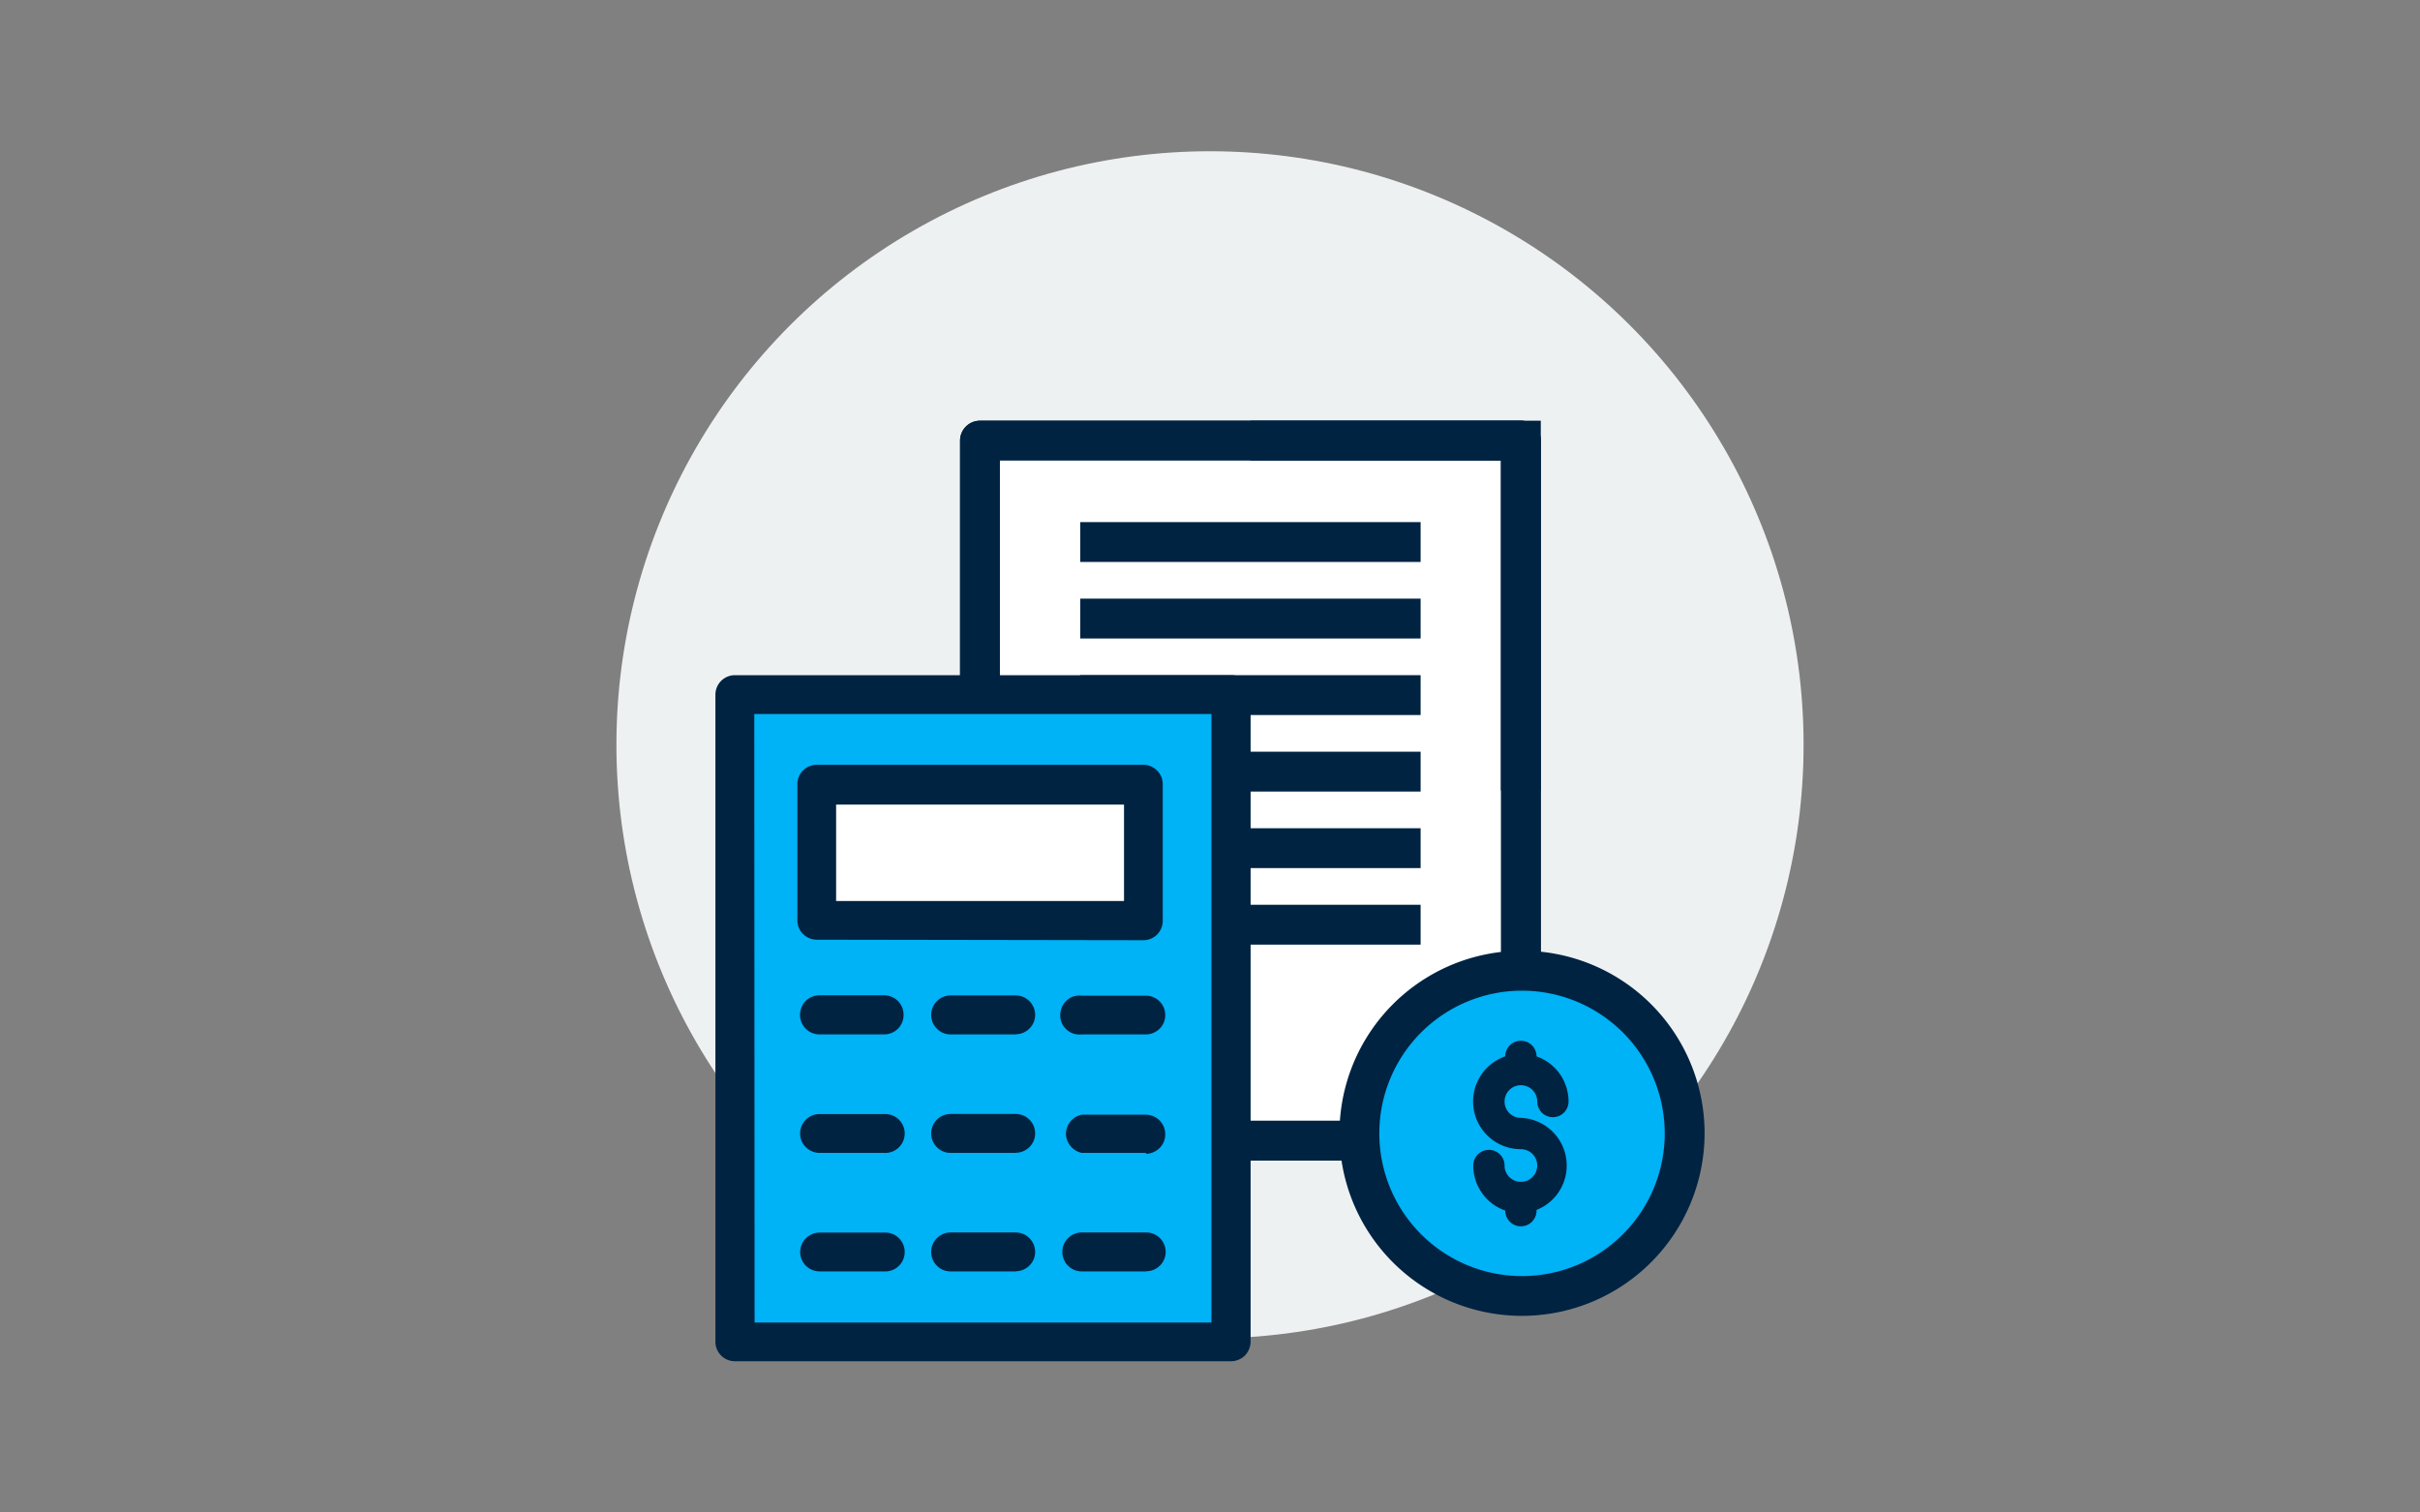
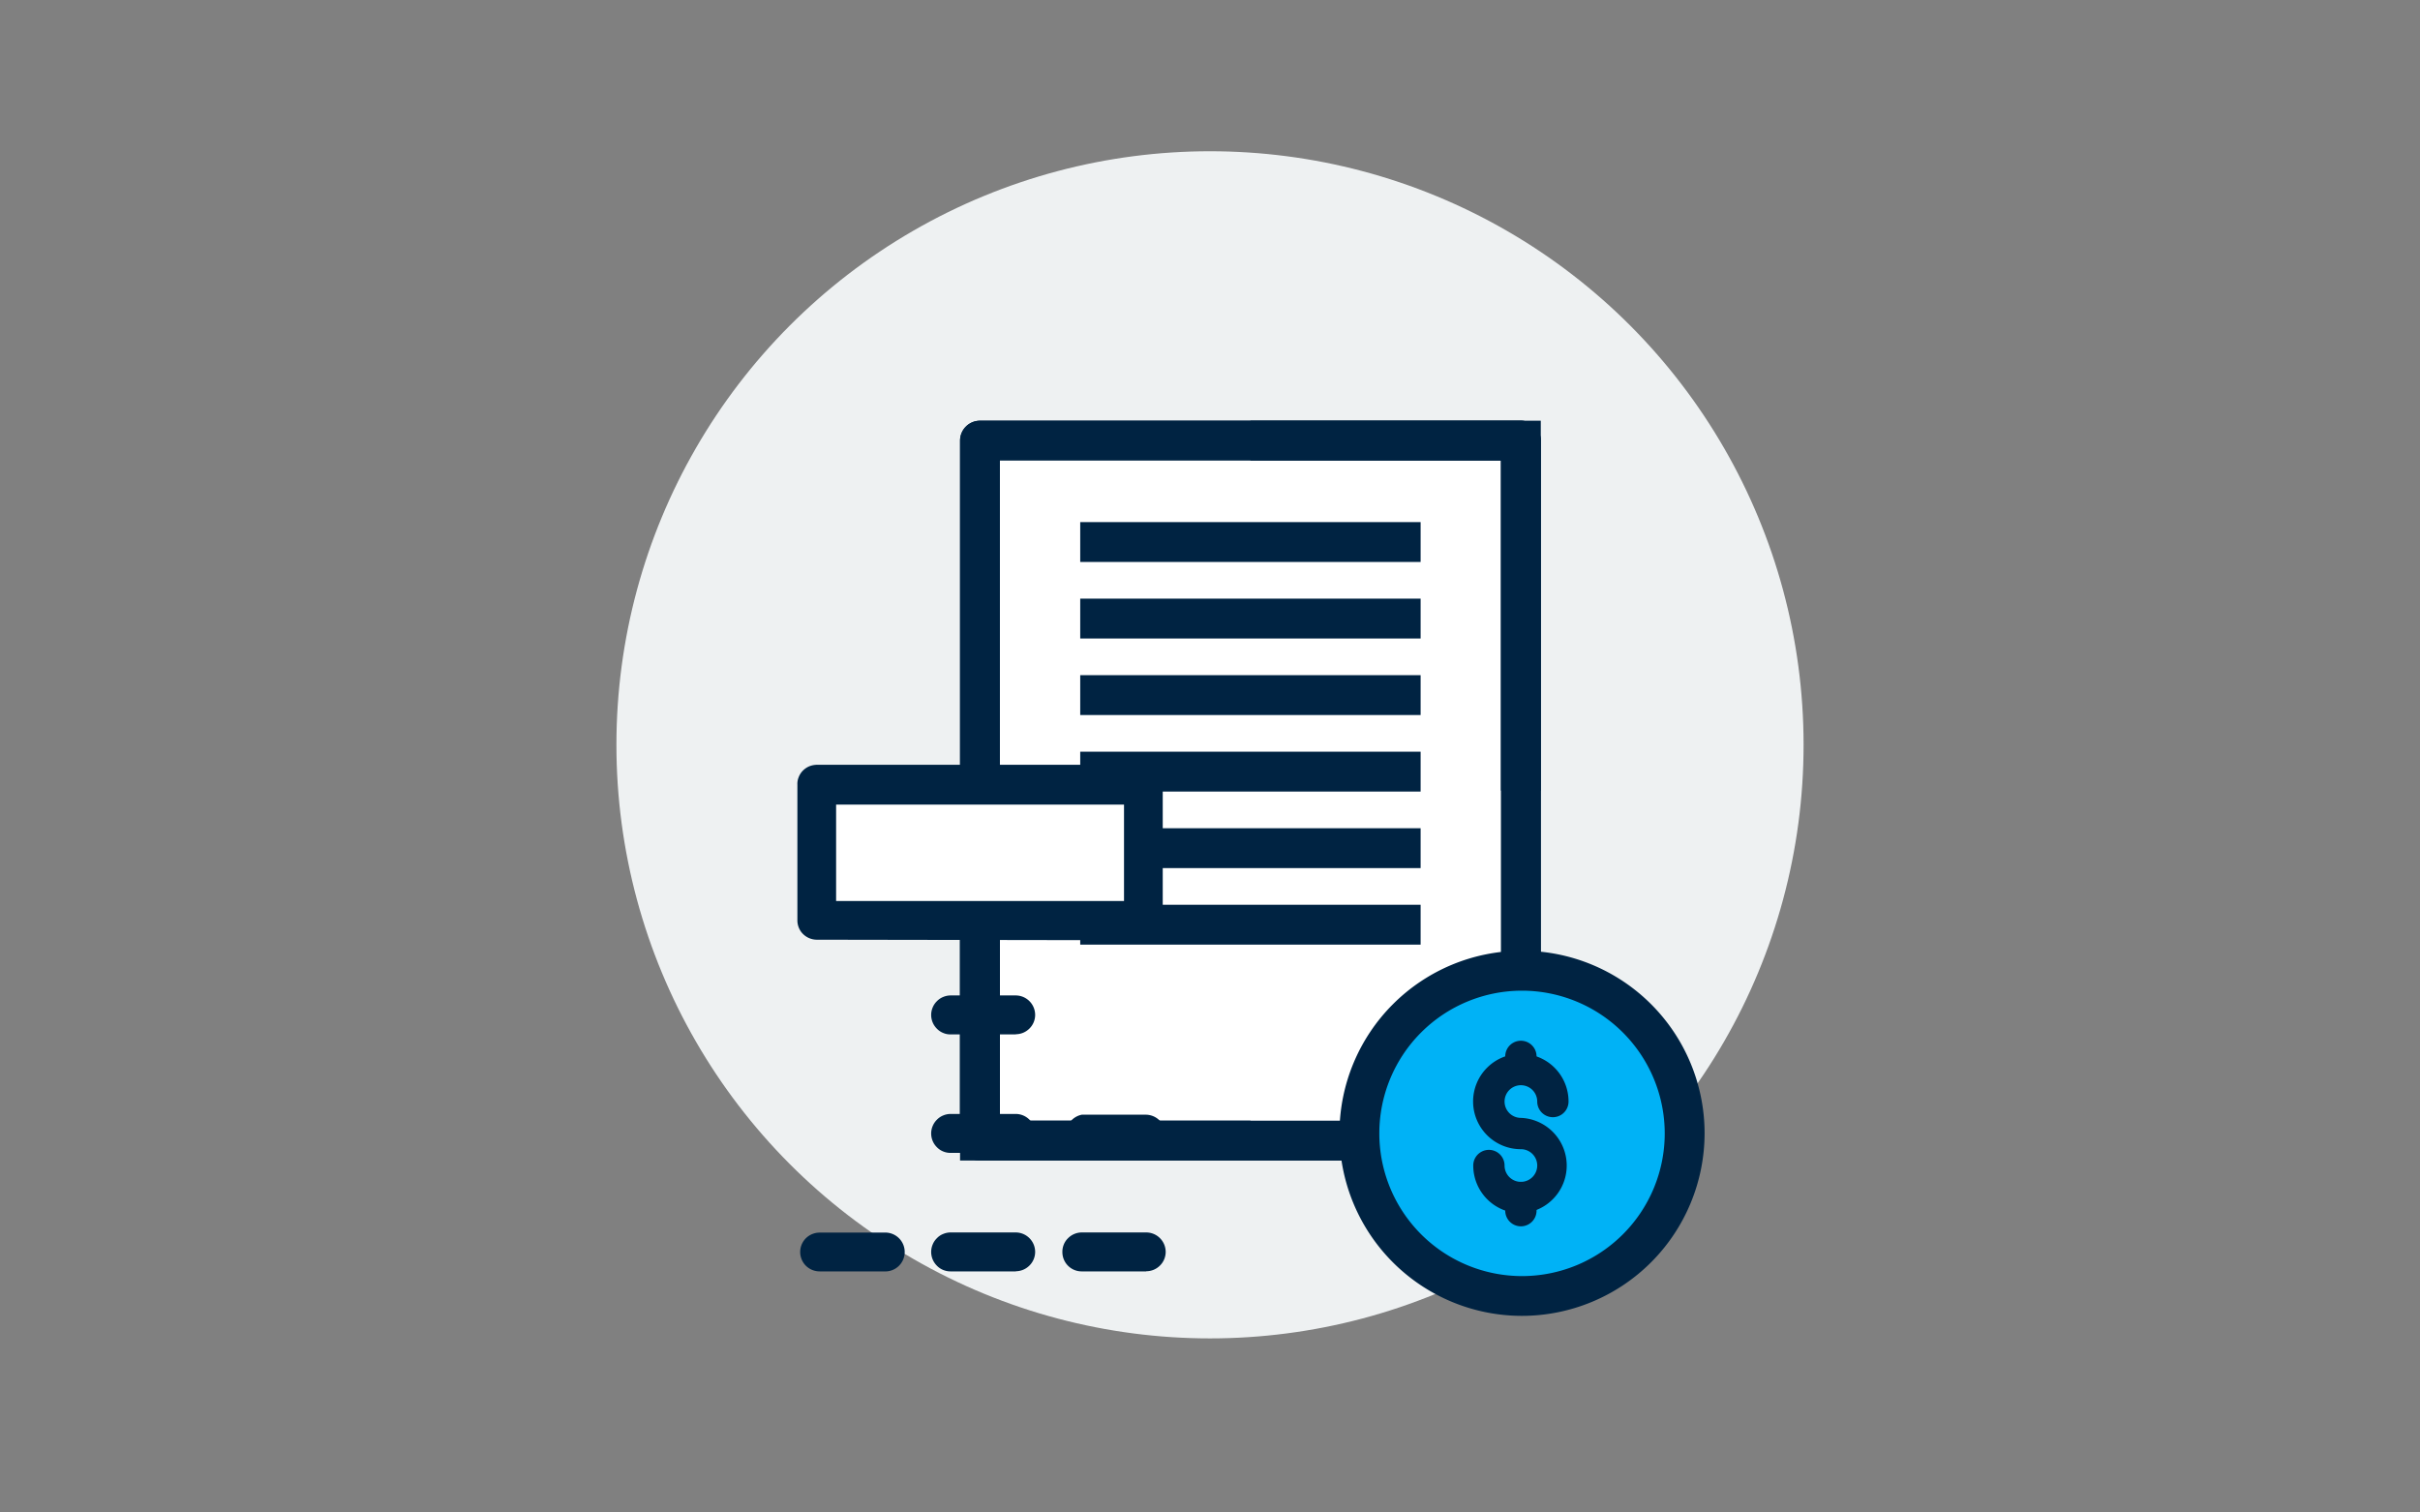
<svg xmlns="http://www.w3.org/2000/svg" xmlns:xlink="http://www.w3.org/1999/xlink" viewBox="0 0 320 200">
  <rect x="0" y="0" width="320" height="200" fill="#808080" stroke="none" />
  <circle cx="160" cy="98.49" r="78.49" fill="#eef1f2" />
  <path d="M129.59 58.26h71.52v92.56h-71.52z" fill="#fff" />
  <use xlink:href="#B" fill="#002342" />
  <path d="M129.59 58.26h71.52v92.56h-71.52z" fill="#fff" />
  <g fill="#002342">
    <use xlink:href="#B" />
    <path d="M203.74 55.63h-38.39v5.27h33.12v43.64h5.27V55.63zm-71.52 51.46h-5.27v46.37h38.4v-5.27h-33.13v-41.1zm10.62 12.55h45.01v5.27h-45.01zm0-20.24h45.01v5.27h-45.01zm0 10.12h45.01v5.27h-45.01zm0-20.24h45.01v5.27h-45.01zm0-10.12h45.01v5.27h-45.01zm0-10.12h45.01v5.27h-45.01z" />
  </g>
-   <path d="M97.17,91.84h65.61v85.58H97.17Z" fill="#00b2f6" />
  <g fill="#002342">
-     <path d="M162.78 180H97.17a2.58 2.58 0 0 1-2.57-2.58V91.84a2.58 2.58 0 0 1 2.57-2.56h65.61a2.52 2.52 0 0 1 1 .19 2.39 2.39 0 0 1 .83.56 2.53 2.53 0 0 1 .76 1.81v85.58a2.68 2.68 0 0 1-.76 1.83 2.65 2.65 0 0 1-1.81.75zm-63-5.12h60.41V94.41H99.74zm17.12-38.1h-8.52a2.52 2.52 0 0 1-1-.19 2.63 2.63 0 0 1-.84-.56 2.73 2.73 0 0 1-.55-.83 2.56 2.56 0 0 1-.2-1 2.53 2.53 0 0 1 .2-1 2.46 2.46 0 0 1 1.39-1.39 2.53 2.53 0 0 1 1-.2h8.52a2.61 2.61 0 0 1 1 .2 2.73 2.73 0 0 1 .83.55 2.63 2.63 0 0 1 .56.84 2.52 2.52 0 0 1 .19 1 2.55 2.55 0 0 1-2.57 2.58zm34.67 0h-8.52a2.46 2.46 0 0 1-1.08-.1 2.24 2.24 0 0 1-.92-.53 2.45 2.45 0 0 1-.64-.86 2.66 2.66 0 0 1 .64-3 2.49 2.49 0 0 1 .92-.53 2.8 2.8 0 0 1 1.08-.1h8.52a2.59 2.59 0 0 1 1.78.77 2.55 2.55 0 0 1 .73 1.79 2.5 2.5 0 0 1-.75 1.82 2.66 2.66 0 0 1-1.81.75zm-34.67 15.67h-8.52a2.6 2.6 0 0 1-1.82-.75 2.56 2.56 0 0 1 1.82-4.38h8.52a2.57 2.57 0 1 1 0 5.13z" />
    <path d="M151.57 152.45h-8.52a2.6 2.6 0 0 1-1.49-.9 2.68 2.68 0 0 1-.61-1.62 2.64 2.64 0 0 1 .6-1.64 2.61 2.61 0 0 1 1.5-.89h8.52a2.6 2.6 0 0 1 1.78.78 2.58 2.58 0 0 1 .73 1.8 2.52 2.52 0 0 1-.19 1 2.59 2.59 0 0 1-.56.83 2.63 2.63 0 0 1-1.81.76zm-34.67 15.67h-8.52a2.6 2.6 0 0 1-1.82-.75 2.57 2.57 0 0 1 0-3.63 2.6 2.6 0 0 1 1.82-.75h8.52a2.57 2.57 0 1 1 0 5.13zm34.67 0h-8.52a2.55 2.55 0 0 1-2.57-2.56 2.52 2.52 0 0 1 .19-1 2.39 2.39 0 0 1 .56-.83 2.57 2.57 0 0 1 1.82-.76h8.52a2.58 2.58 0 0 1 2.57 2.57 2.53 2.53 0 0 1-.76 1.81 2.56 2.56 0 0 1-1.81.75zm-17.21-31.34h-8.64a2.35 2.35 0 0 1-1-.19 2.39 2.39 0 0 1-.83-.56 2.57 2.57 0 0 1-.76-1.81 2.53 2.53 0 0 1 .2-1 2.48 2.48 0 0 1 .56-.83 2.39 2.39 0 0 1 .83-.56 2.53 2.53 0 0 1 1-.2h8.59a2.58 2.58 0 0 1 2.57 2.57 2.53 2.53 0 0 1-.76 1.81 2.56 2.56 0 0 1-1.81.75zm0 15.67h-8.64a2.52 2.52 0 0 1-1-.19 2.39 2.39 0 0 1-.83-.56 2.57 2.57 0 0 1-.76-1.81 2.53 2.53 0 0 1 .2-1 2.48 2.48 0 0 1 .56-.83 2.39 2.39 0 0 1 .83-.56 2.53 2.53 0 0 1 1-.2h8.59a2.58 2.58 0 0 1 2.57 2.57 2.53 2.53 0 0 1-.76 1.81 2.56 2.56 0 0 1-1.81.75zm0 15.67h-8.64a2.52 2.52 0 0 1-1-.19 2.39 2.39 0 0 1-.83-.56 2.57 2.57 0 0 1-.76-1.81 2.53 2.53 0 0 1 .2-1 2.39 2.39 0 0 1 .56-.83 2.26 2.26 0 0 1 .83-.56 2.53 2.53 0 0 1 1-.2h8.59a2.58 2.58 0 0 1 2.57 2.57 2.53 2.53 0 0 1-.76 1.81 2.56 2.56 0 0 1-1.81.75z" />
  </g>
  <path d="M108,103.79h43.19v17.9H108Z" fill="#fff" />
  <path d="M108,124.26a2.61,2.61,0,0,1-1.82-.76,2.41,2.41,0,0,1-.55-.83,2.52,2.52,0,0,1-.19-1v-17.9a2.32,2.32,0,0,1,.17-1,2.53,2.53,0,0,1,.55-.86,2.67,2.67,0,0,1,.83-.57,2.89,2.89,0,0,1,1-.21h43.19a2.41,2.41,0,0,1,1,.21,2.47,2.47,0,0,1,.85.58,2.71,2.71,0,0,1,.55.85,2.65,2.65,0,0,1,.17,1v18a2.56,2.56,0,0,1-2.56,2.56Zm2.56-5.12h38.07V106.39H110.56Z" fill="#002342" />
  <circle cx="201.26" cy="149.89" r="21.5" fill="#00b2f6" />
  <g fill="#002342">
    <path d="M201.26 174a24.14 24.14 0 1 1 24.14-24.14A24.17 24.17 0 0 1 201.26 174zm0-43a18.87 18.87 0 1 0 18.87 18.87A18.89 18.89 0 0 0 201.26 131zm-.15 29.43a6.31 6.31 0 0 1-6.3-6.31 2.07 2.07 0 0 1 4.14 0 2.16 2.16 0 1 0 2.16-2.16 6.31 6.31 0 1 1 6.3-6.3 2.07 2.07 0 0 1-4.14 0 2.16 2.16 0 1 0-2.16 2.16 6.31 6.31 0 0 1 0 12.61z" />
    <path d="M201.11 143.49a2.07 2.07 0 0 1-2.07-2.07v-1.73a2.07 2.07 0 0 1 4.14 0v1.73a2.07 2.07 0 0 1-2.07 2.07zm0 18.67a2.07 2.07 0 0 1-2.07-2.07v-1.74a2.07 2.07 0 0 1 4.14 0v1.74a2.07 2.07 0 0 1-2.07 2.07z" />
  </g>
  <defs>
    <path id="B" d="M203.74 58.26v92.56a2.64 2.64 0 0 1-2.63 2.64h-71.52a2.64 2.64 0 0 1-2.64-2.64V58.26a2.64 2.64 0 0 1 2.64-2.63h71.52a2.63 2.63 0 0 1 2.63 2.63zm-71.52 89.93h66.25V60.9h-66.25z" />
  </defs>
</svg>